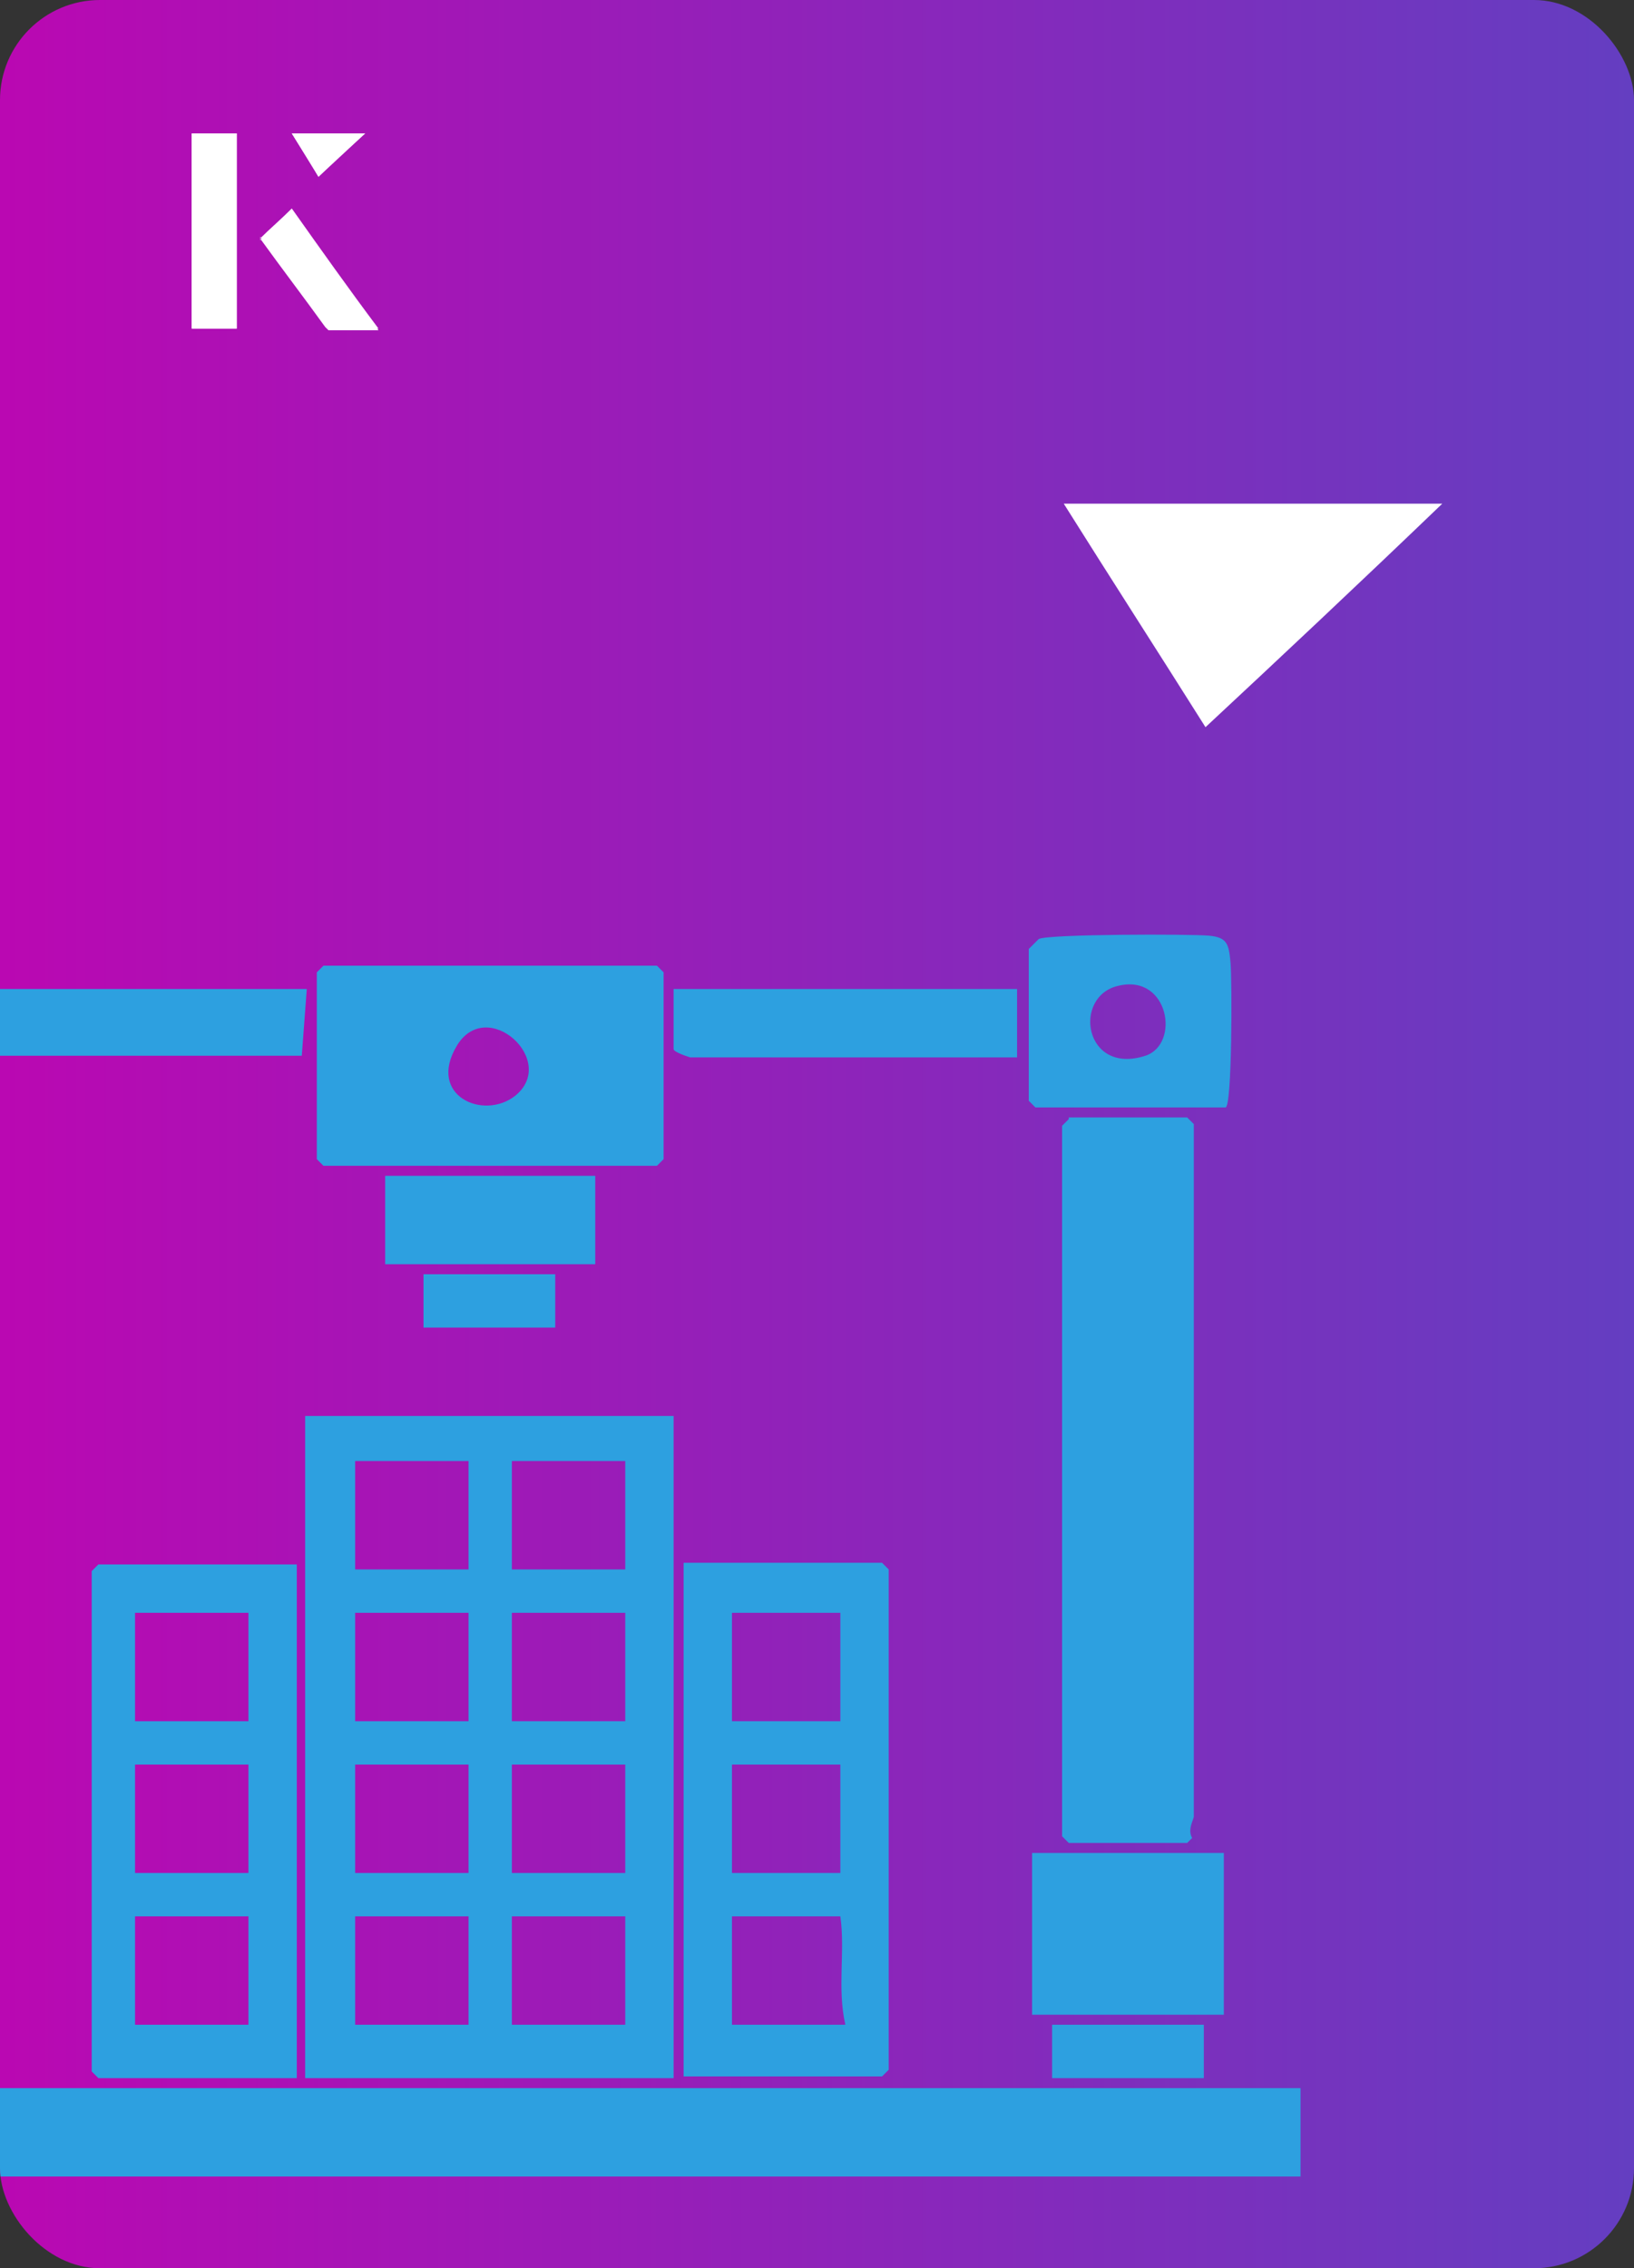
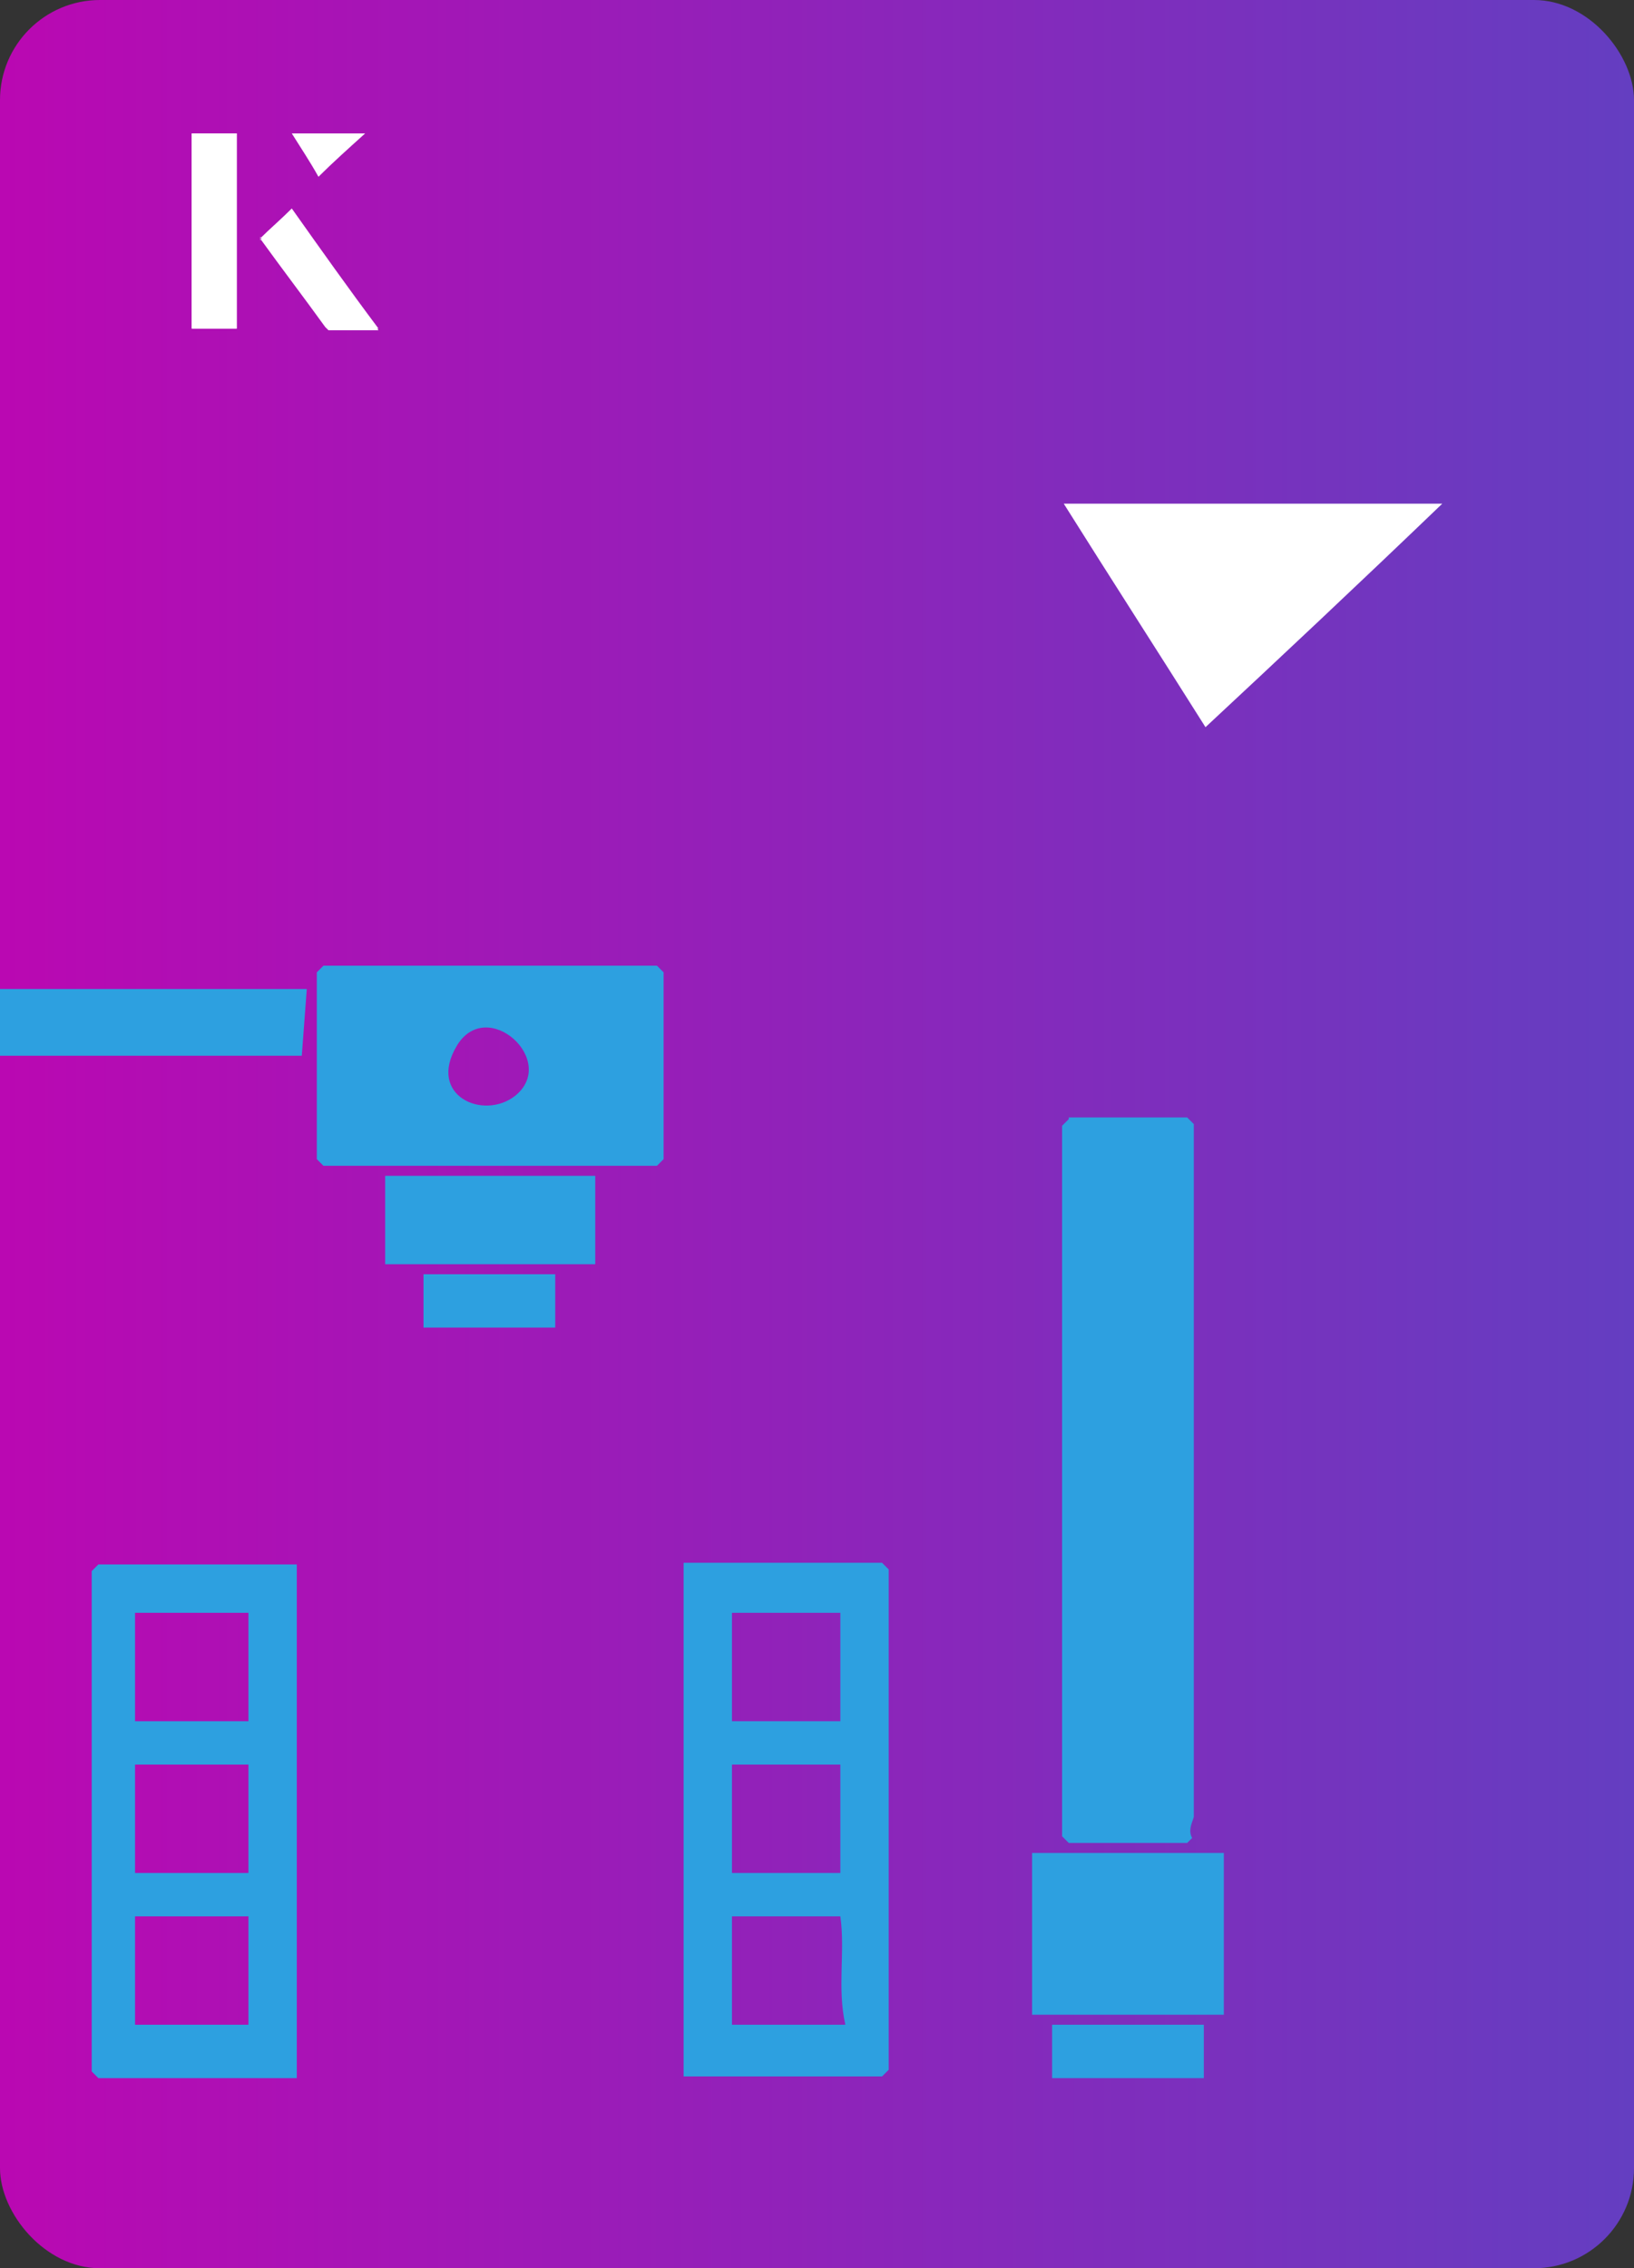
<svg xmlns="http://www.w3.org/2000/svg" id="Layer_1" data-name="Layer 1" viewBox="0 0 98 136">
  <rect x="0" y="0" width="98" height="136" fill="#333333" stroke="none" />
  <defs>
    <style>
      .cls-1 {
        fill: #2da0e0;
      }

      .cls-2 {
        fill: #fff;
      }

      .cls-3 {
        fill: none;
      }

      .cls-4 {
        fill: url(#linear-gradient);
      }

      .cls-5 {
        clip-path: url(#clippath);
      }
    </style>
    <linearGradient id="linear-gradient" x1="0" y1="68" x2="98" y2="68" gradientTransform="translate(98 136) rotate(180)" gradientUnits="userSpaceOnUse">
      <stop offset="0" stop-color="#ba08b2" />
      <stop offset="1" stop-color="#643ec1" />
    </linearGradient>
    <clipPath id="clippath">
      <rect class="cls-3" x="0" y="0" width="98" height="136" rx="6" ry="6" transform="translate(98 136) rotate(-180)" />
    </clipPath>
  </defs>
  <rect class="cls-4" x="0" y="0" width="98" height="136" rx="6" ry="6" transform="translate(98 136) rotate(-180)" />
  <g>
    <path class="cls-2" d="M72.3,43.6c-2.9-4.6-5.8-9.1-8.5-13.4h22.7c-5,4.8-9.9,9.4-14.2,13.4Z" />
    <g>
      <path class="cls-2" d="M14.2,8h-2.7v11.7h2.7v-11.7ZM15.6,14.3c1.3,1.8,2.6,3.5,3.9,5.3,0,0,.2.2.2.2,1,0,1.9,0,3,0-1.8-2.5-3.5-4.8-5.2-7.2-.7.6-1.3,1.2-1.9,1.8ZM19.1,10.6c.8-.8,1.8-1.7,2.8-2.6h-4.4c.5.8,1.1,1.7,1.6,2.6Z" />
      <path class="cls-2" d="M14.2,8v11.7h-2.7v-11.7h2.7Z" />
      <path class="cls-2" d="M15.6,14.3c.6-.6,1.2-1.1,1.9-1.8,1.7,2.4,3.4,4.8,5.2,7.2-1.1,0-2,0-3,0,0,0-.2,0-.2-.2-1.3-1.8-2.6-3.5-3.9-5.3Z" />
-       <polygon class="cls-2" points="19.1 10.6 17.5 8 21.9 8 19.1 10.6" />
    </g>
  </g>
  <g class="cls-5">
    <g>
-       <path class="cls-1" d="M40.4,84.9v39.7h-22.1v-39.7h22.1ZM28.1,87.6h-6.8v6.5h6.8v-6.5ZM37.5,87.6h-6.8v6.5h6.8v-6.5ZM28.1,96.7h-6.8v6.5h6.8v-6.5ZM37.5,96.7h-6.8v6.5h6.8v-6.5ZM28.1,105.8h-6.8v6.5h6.8v-6.5ZM37.5,105.8h-6.8v6.5h6.8v-6.5ZM28.1,114.9h-6.8v6.5h6.8v-6.5ZM37.5,114.9h-6.8v6.5h6.8v-6.5Z" />
-       <rect class="cls-1" x="-19.3" y="125.2" width="97.3" height="5.3" />
      <path class="cls-1" d="M64.1,67h7.1l.4.4v41.5c0,.2-.4.8-.1,1.3l-.3.3h-7.1l-.4-.4v-42.6l.4-.4Z" />
      <path class="cls-1" d="M41,124.6v-30.9h11.9l.4.4v30l-.4.4h-11.9ZM50.4,96.7h-6.5v6.5h6.5v-6.5ZM50.4,105.8h-6.5v6.5h6.5v-6.5ZM50.4,114.9h-6.5v6.5h6.8c-.5-2.2,0-4.4-.3-6.5Z" />
      <path class="cls-1" d="M17.8,93.7v30.9H5.9l-.4-.4v-30l.4-.4h11.9ZM14.9,96.7h-6.8v6.5h6.8v-6.5ZM14.9,105.8h-6.8v6.5h6.8v-6.5ZM14.9,114.9h-6.8v6.5h6.8v-6.5Z" />
      <path class="cls-1" d="M19.4,57.9h20l.4.4v11.2l-.4.4h-20l-.4-.4v-11.2l.4-.4ZM30.9,65.7c2.6-2.1-1.7-6-3.5-3s1.6,4.5,3.5,3Z" />
      <rect class="cls-1" x="61.9" y="111.1" width="11.5" height="9.7" />
-       <path class="cls-1" d="M73.4,66.4h-11.3l-.4-.4v-9.1c0,0,.5-.5.6-.6.6-.3,9.1-.3,10.2-.2s1.2.5,1.3,1.6.1,8.7-.3,8.7ZM67.1,59.1c-2.8.6-2.1,5.4,1.6,4.2,2.1-.7,1.4-4.9-1.6-4.2Z" />
      <path class="cls-1" d="M18.4,59.3l-.3,4H-1.7c-.9-.2-.3-3.1-.5-4h20.6Z" />
-       <path class="cls-1" d="M61,59.3v4.1h-19.6c0,0-1-.3-1-.5v-3.6h20.6Z" />
      <rect class="cls-1" x="23.1" y="70.5" width="12.6" height="5.3" />
      <rect class="cls-1" x="63.1" y="121.4" width="9.1" height="3.2" />
      <rect class="cls-1" x="25.4" y="76.4" width="7.9" height="3.2" />
    </g>
  </g>
</svg>